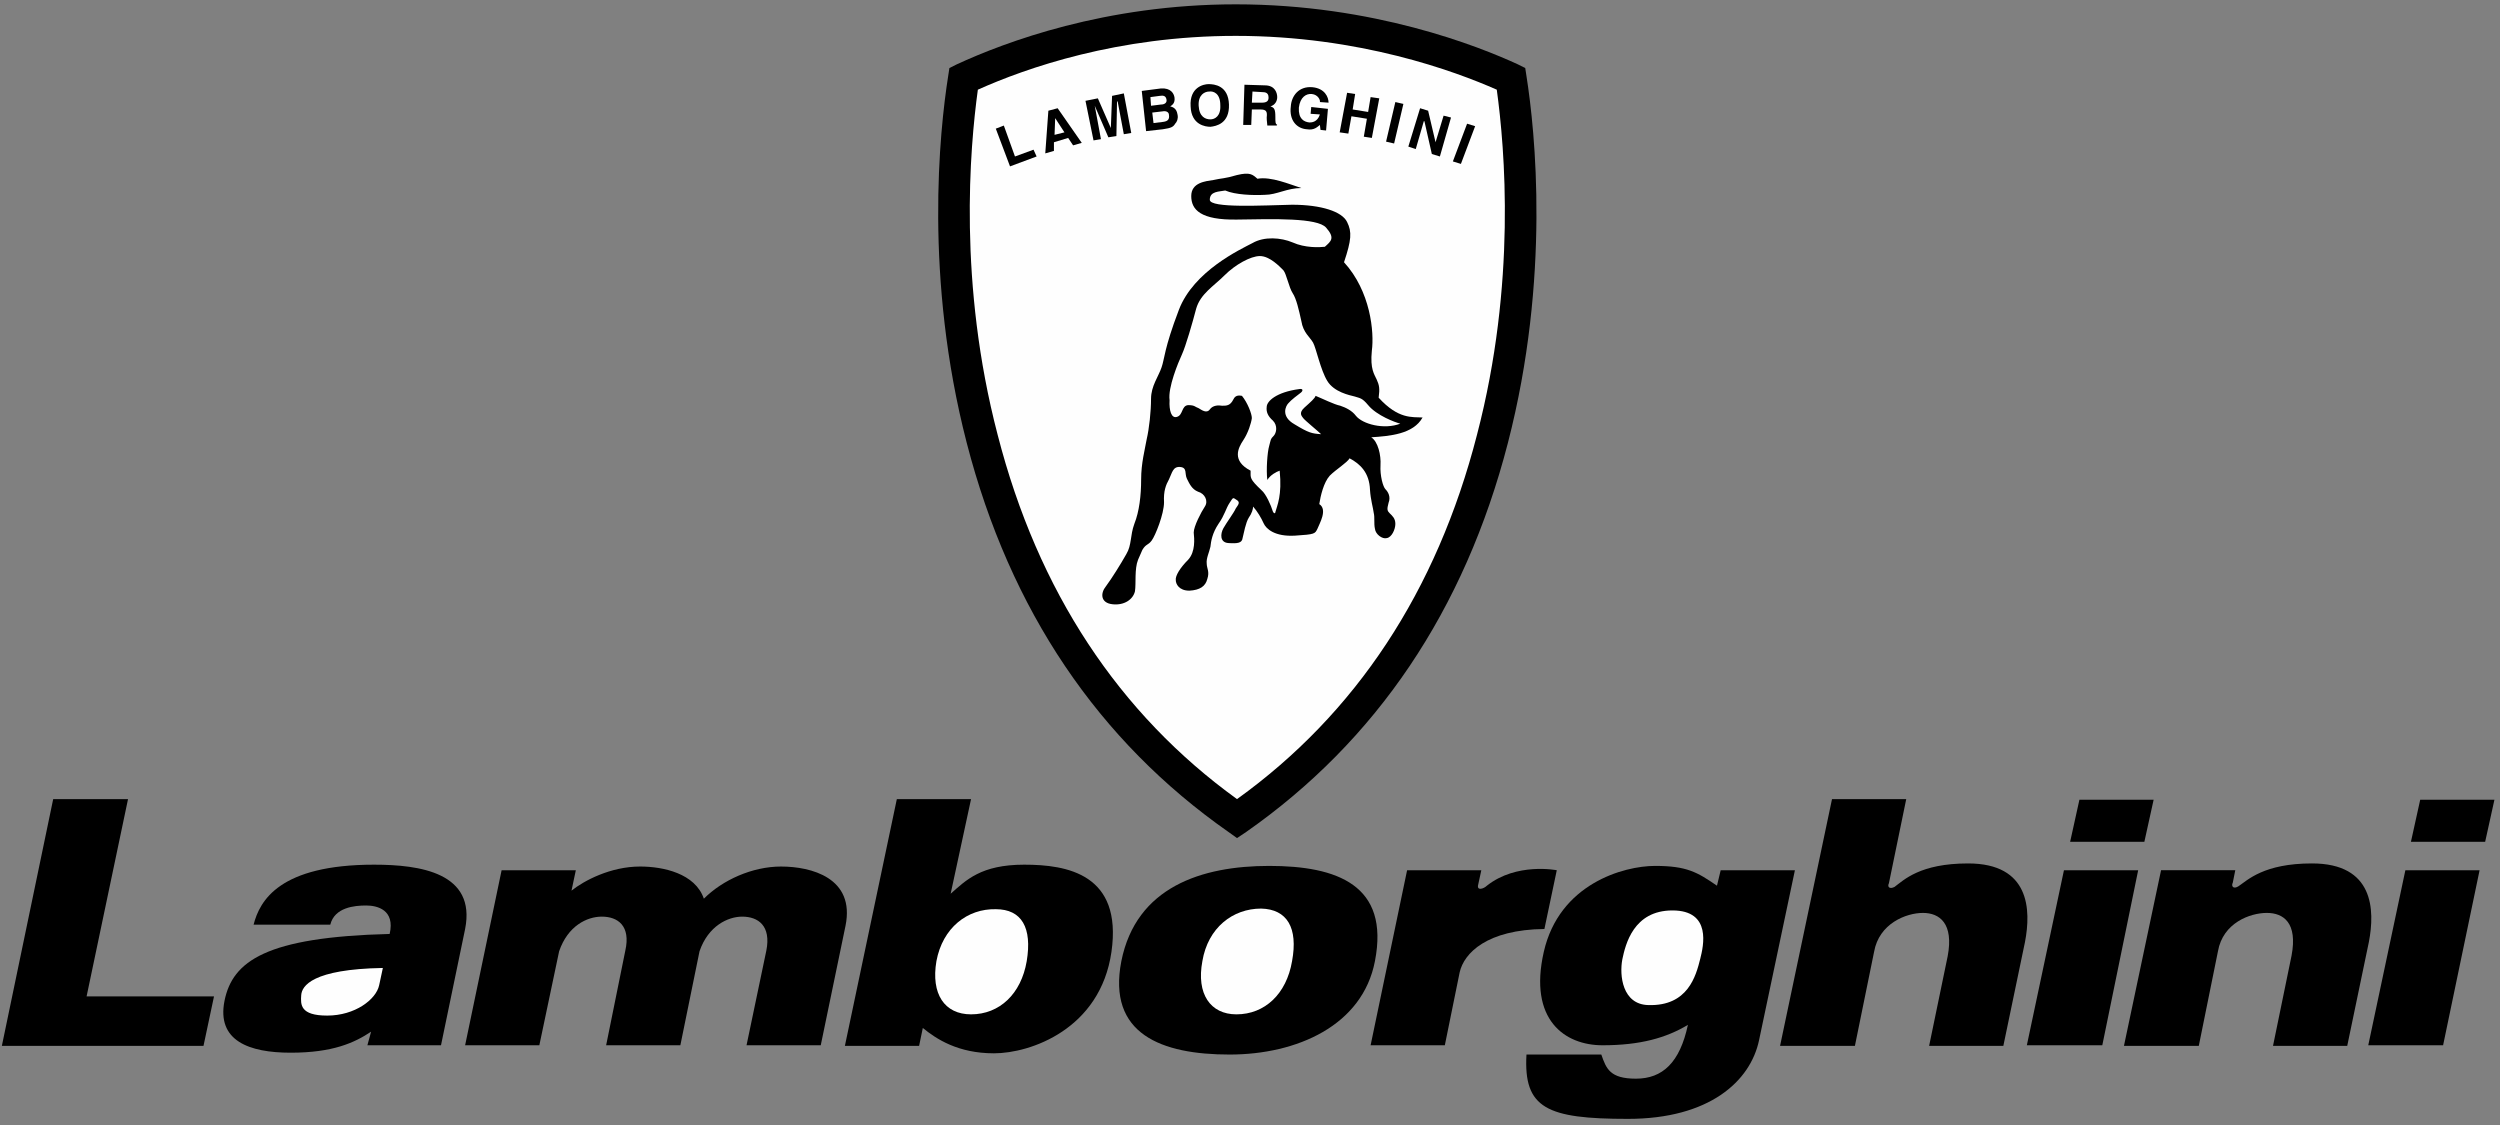
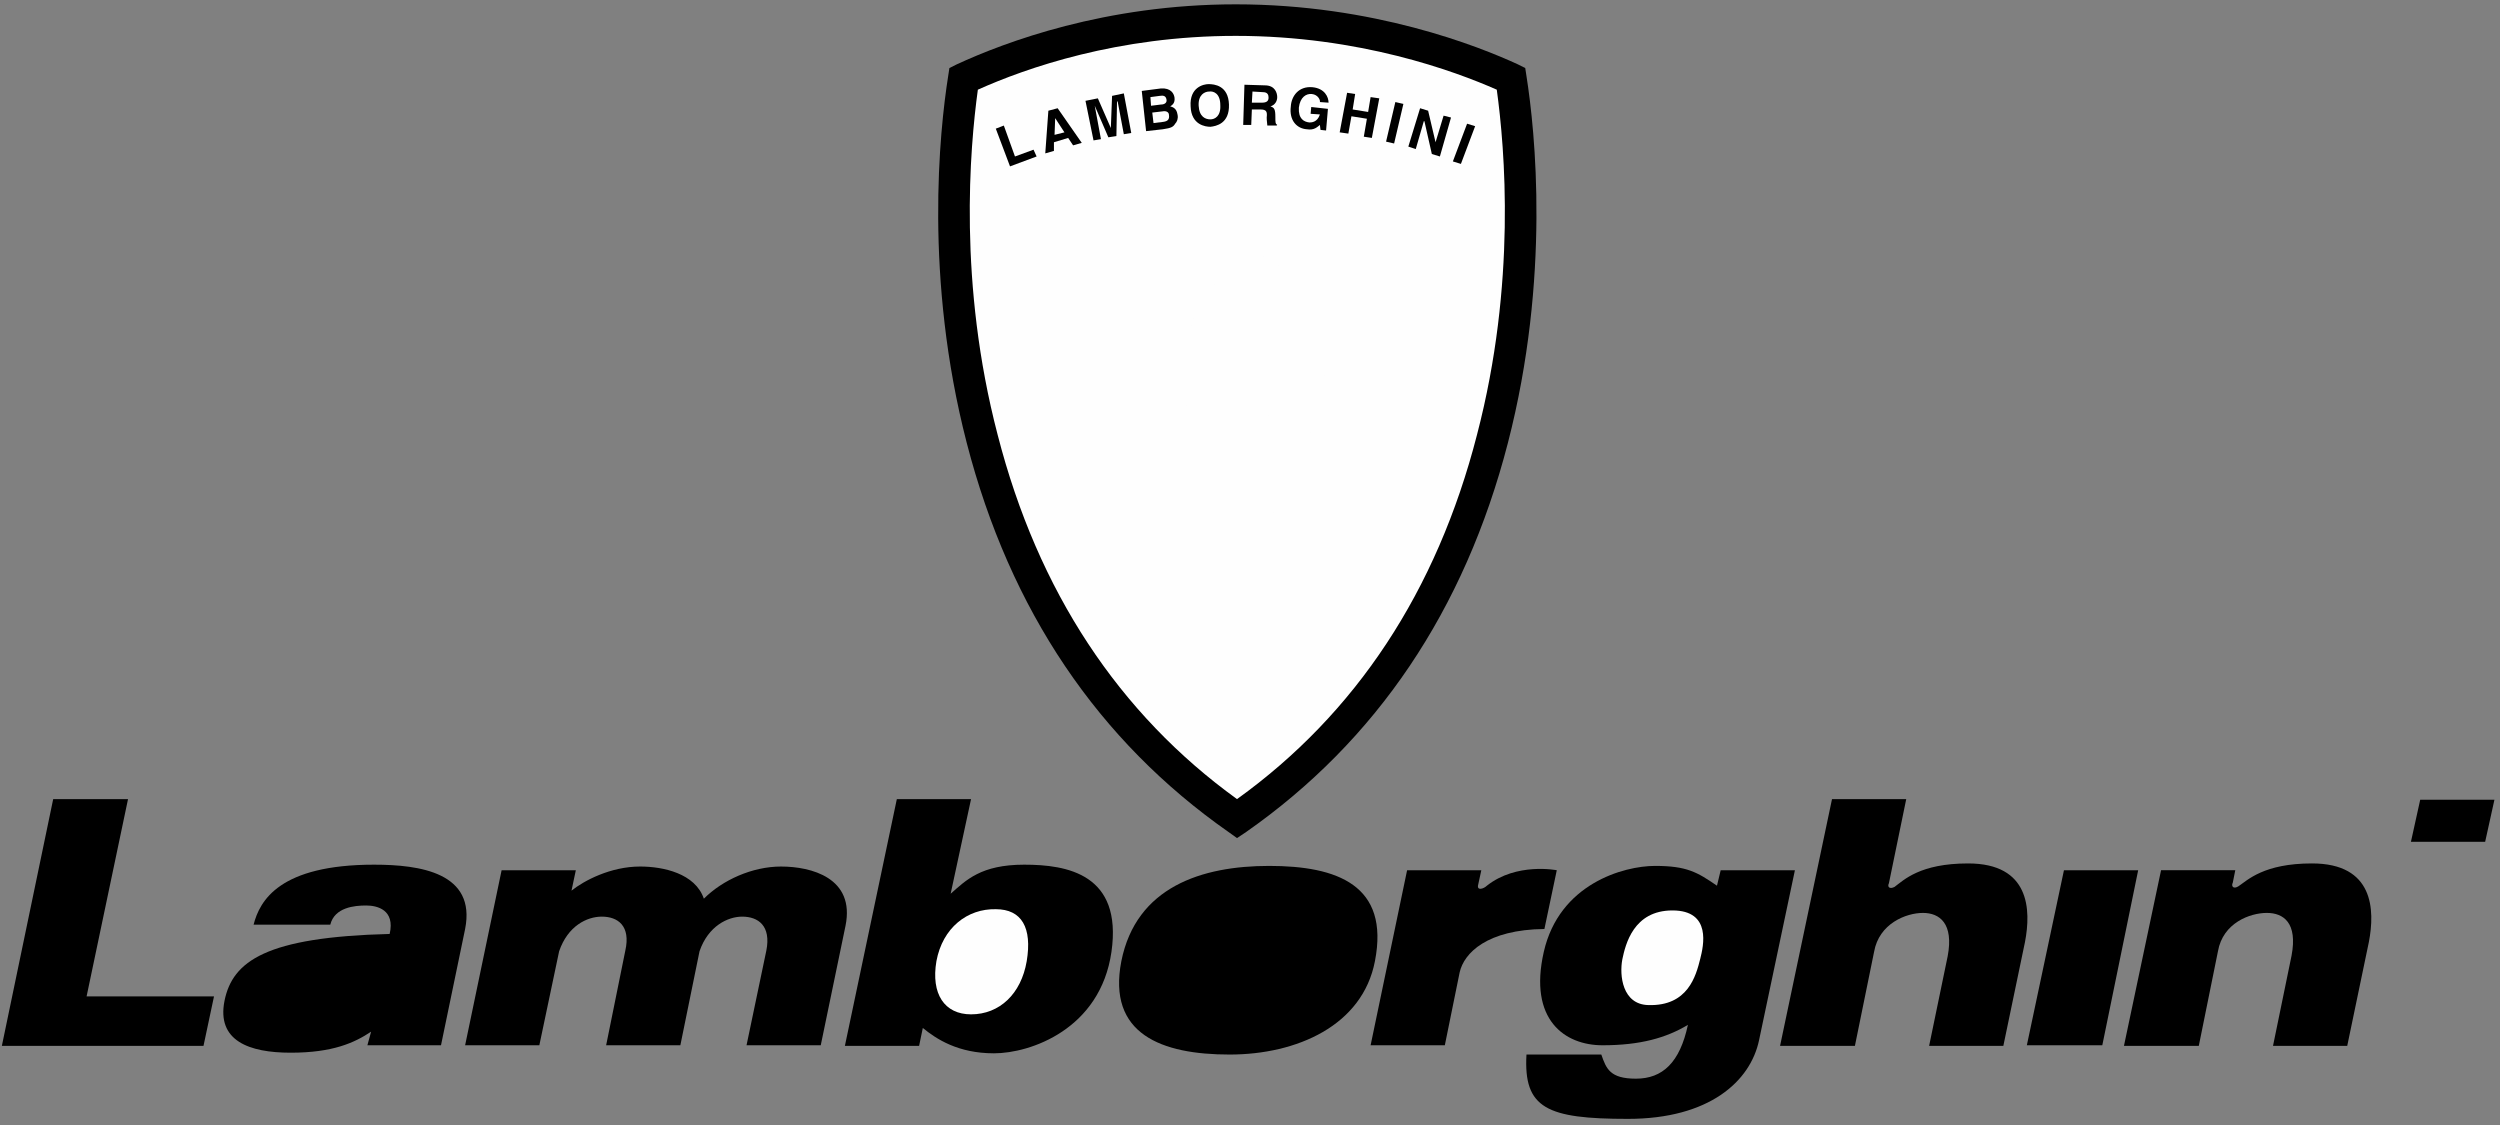
<svg xmlns="http://www.w3.org/2000/svg" xml:space="preserve" width="4.042in" height="1.819in" version="1.1" style="shape-rendering:geometricPrecision; text-rendering:geometricPrecision; image-rendering:optimizeQuality; fill-rule:evenodd; clip-rule:evenodd" viewBox="0 0 4042 1819">
  <rect x="0" y="0" width="4042" height="1819" fill="#808080" stroke="none" />
  <defs>
    <style type="text/css">
   
    .fil1 {fill:#FEFEFE;fill-rule:nonzero}
    .fil0 {fill:black;fill-rule:nonzero}
   
  </style>
  </defs>
  <g id="Layer_x0020_1">
    <path class="fil0" d="M2468 123l-2 -13 -12 -6c-63,-29 -233,-97 -456,-97 -211,0 -373,61 -451,97l-12 6 -2 13c-14,89 -39,326 30,593 70,271 213,482 423,629l14 10 15 -10c210,-147 353,-358 423,-629 69,-267 44,-504 30,-593z" />
    <path class="fil1" d="M2388 703c-65,253 -196,451 -388,589 -191,-138 -322,-336 -387,-589 -64,-245 -45,-463 -32,-558 78,-35 226,-87 417,-87 200,0 354,57 422,87 13,95 32,313 -32,558z" />
    <path class="fil0" d="M2275 1407l-59 283 120 0 24 -118c7,-31 44,-69 137,-70l20 -95c0,0 -65,-13 -113,25 -5,5 -17,9 -14,-2l5 -23 -120 0z" />
-     <polygon class="fil0" points="3362,1293 3347,1361 3467,1361 3482,1293 " />
    <polygon class="fil0" points="3337,1407 3457,1407 3399,1690 3277,1690 " />
    <polygon class="fil0" points="3913,1293 3898,1361 4018,1361 4033,1293 " />
-     <polygon class="fil0" points="3889,1407 4009,1407 3950,1690 3829,1690 " />
    <path class="fil0" d="M3494 1407l-60 284 121 0 31 -153c8,-46 52,-62 79,-62 27,0 50,16 40,69l-30 146 120 0 35 -168c10,-52 8,-127 -92,-127 -78,0 -104,27 -119,37 -8,5 -12,0 -9,-6l4 -20 -120 0z" />
    <path class="fil0" d="M2962 1292l-84 399 121 0 31 -152c8,-46 52,-63 79,-63 27,0 50,17 40,70l-30 145 120 0 35 -168c10,-52 8,-127 -92,-127 -78,0 -104,27 -119,38 -8,4 -12,0 -9,-6l28 -136 -120 0z" />
    <polygon class="fil0" points="207,1292 140,1611 346,1611 329,1691 3,1691 86,1292 " />
    <path class="fil0" d="M1263 1401c-47,0 -95,22 -125,52 -14,-41 -66,-52 -103,-52 -48,0 -91,23 -111,39l7 -33 -120 0 -59 283 120 0 32 -152c14,-41 45,-56 69,-56 26,0 47,15 38,55l-31 153 120 0 31 -152c14,-41 46,-56 69,-56 26,0 47,15 39,55l-32 153 120 0 40 -193c16,-78 -56,-96 -104,-96z" />
    <path class="fil0" d="M1656 1398c-70,0 -94,25 -119,47l33 -153 -120 0 -84 399 120 0 6 -29c22,18 57,41 115,41 59,0 172,-39 190,-164 18,-126 -72,-141 -141,-141z" />
    <path class="fil0" d="M2052 1400c-109,0 -215,34 -239,154 -23,118 65,151 175,151 109,0 215,-47 235,-151 24,-123 -61,-154 -171,-154z" />
    <path class="fil0" d="M605 1398c-153,0 -185,58 -195,97l124 0c7,-28 39,-31 58,-31 18,0 47,7 38,46 -200,5 -254,44 -267,108 -13,65 40,84 107,84 68,0 103,-16 130,-34l-6 22 119 0 39 -188c18,-91 -73,-104 -147,-104z" />
    <path class="fil0" d="M2782 1407l-6 25c-32,-22 -49,-32 -100,-32 -51,0 -155,29 -180,139 -25,110 34,151 95,151 61,0 103,-12 138,-33 -13,61 -41,87 -84,87 -42,0 -48,-16 -56,-39l-121 0c-5,87 33,104 164,104 132,0 198,-61 212,-127l58 -275 -120 0z" />
    <polygon class="fil0" points="1641,253 1671,242 1676,253 1633,269 1610,208 1623,203 " />
    <polygon class="fil0" points="1704,244 1690,248 1695,179 1710,175 1749,231 1735,235 1727,223 1704,230 " />
    <polygon class="fil0" points="1829,215 1817,217 1807,164 1806,164 1805,220 1792,222 1770,171 1770,171 1780,225 1768,227 1755,163 1775,159 1796,207 1796,207 1798,155 1817,151 " />
    <path class="fil0" d="M1846 147l31 -4c16,-1 21,8 22,15 1,9 -4,12 -7,14 9,2 11,8 12,14 1,6 -1,11 -4,14 -3,5 -6,7 -20,9l-27 3 -7 -65z" />
    <path class="fil0" d="M1954 136c9,0 32,2 33,33 1,31 -21,35 -30,36 -8,0 -31,-3 -32,-33 -2,-31 21,-36 29,-36z" />
    <path class="fil0" d="M2012 137l33 1c17,0 20,13 20,19 0,7 -4,13 -11,15 6,2 8,4 8,17 0,9 0,11 3,13l-1 1 -15 0c0,-3 -1,-7 -1,-13 1,-9 0,-13 -10,-13l-14 0 -1 25 -13 0 2 -65z" />
    <path class="fil0" d="M2120 173l27 3 -3 35 -9 -1 -1 -8c-4,3 -9,9 -21,7 -16,-1 -29,-14 -26,-37 1,-17 13,-33 35,-31 20,2 26,16 26,25l-14 -1c1,-3 -3,-12 -13,-13 -9,-1 -19,5 -21,22 -1,18 8,23 17,24 3,0 13,0 17,-13l-15 -1 1 -11z" />
    <polygon class="fil0" points="2185,188 2180,216 2166,214 2178,150 2191,152 2187,177 2212,181 2216,157 2230,159 2218,223 2205,221 2210,192 " />
    <polygon class="fil0" points="2254,232 2241,229 2256,165 2269,168 " />
    <polygon class="fil0" points="2334,187 2346,190 2328,253 2315,249 2303,196 2302,196 2289,241 2277,237 2296,175 2309,179 2321,230 2321,230 " />
    <polygon class="fil0" points="2362,265 2349,261 2372,200 2385,204 " />
-     <path class="fil0" d="M2090 392c-19,-8 -46,-10 -65,1 -19,10 -95,45 -119,108 -24,63 -23,79 -28,93 -5,15 -17,30 -17,51 0,20 -3,48 -7,65 -3,17 -9,39 -9,65 0,26 -3,52 -11,72 -7,19 -4,34 -13,49 -9,16 -24,40 -33,52 -9,11 -9,27 11,29 19,2 33,-8 36,-21 2,-13 -1,-36 5,-51l7 -16c6,-10 9,-7 15,-15 6,-8 20,-43 20,-62 -1,-18 3,-28 8,-37 5,-10 6,-21 18,-20 12,1 7,11 11,19 4,8 8,17 18,21 11,3 17,15 11,24 -6,9 -18,32 -18,42 1,10 3,31 -9,44 -13,13 -21,26 -20,33 0,6 5,17 22,17 17,-1 26,-7 29,-19 4,-12 -1,-17 -1,-25 -1,-8 4,-18 6,-27 1,-9 3,-22 13,-37 10,-14 12,-25 18,-34 6,-9 5,-9 11,-5 7,4 3,8 -1,14 -3,7 -15,23 -20,32 -5,9 -6,23 8,24 15,1 22,0 23,-8 2,-8 5,-25 10,-33 5,-7 7,-14 7,-18 7,8 13,18 17,27 4,9 18,22 51,20 32,-2 32,-3 36,-11 3,-8 17,-31 3,-40 2,-13 7,-35 17,-46 10,-10 28,-21 32,-28 17,9 32,23 33,51 1,16 5,29 6,37 2,8 0,17 2,26 1,9 12,17 19,15 8,-1 14,-14 14,-23 0,-9 -5,-13 -9,-17 -4,-4 -5,-6 -2,-17 4,-10 -1,-18 -5,-22 -4,-4 -9,-22 -8,-39 1,-16 -4,-38 -15,-45 30,-2 68,-5 83,-32 -17,-1 -39,3 -71,-32 2,-15 1,-20 -3,-29 -4,-9 -11,-17 -8,-47 4,-30 -2,-96 -45,-143 12,-36 13,-49 5,-65 -8,-17 -42,-28 -89,-28 -46,1 -133,6 -133,-8 0,-14 15,-13 25,-15 16,7 45,8 64,7 19,0 36,-11 59,-11 -19,-6 -49,-19 -71,-15 -8,-7 -12,-11 -33,-6 -20,6 -25,5 -38,8 -13,2 -36,4 -36,26 0,22 15,39 74,38 60,-1 130,-3 144,13 15,17 8,22 -2,31 -9,1 -32,2 -52,-7z" />
    <path class="fil1" d="M2062 828c3,-11 11,-27 7,-67 -6,2 -15,7 -20,15 -2,-16 0,-45 3,-55 3,-11 2,-11 7,-16 5,-5 7,-17 -1,-25 -8,-7 -11,-14 -10,-22 0,-9 15,-24 53,-29 6,-1 6,3 2,6 -4,3 -16,12 -20,17 -4,4 -13,21 10,34 23,14 28,15 43,16 -5,-5 -26,-22 -29,-26 -2,-3 -8,-8 2,-17 10,-9 17,-15 18,-19 10,4 30,14 40,16 9,3 19,8 25,16 11,14 46,23 72,13 -8,-2 -38,-13 -52,-30 -10,-12 -13,-11 -22,-14 -8,-2 -33,-7 -44,-25 -11,-18 -18,-53 -23,-62 -5,-9 -16,-16 -19,-35 -4,-18 -8,-36 -14,-45 -6,-9 -10,-31 -15,-37 -6,-6 -22,-23 -38,-23 -15,0 -40,14 -57,31 -18,18 -39,30 -46,54 -6,23 -17,61 -23,74 -6,13 -23,54 -20,74 -1,17 3,30 12,27 10,-3 7,-18 18,-19 11,0 11,3 17,5 5,3 13,9 18,2 5,-7 14,-7 20,-6 7,0 13,0 18,-10 4,-9 12,-6 14,-6 9,11 16,29 16,36 -1,8 -6,24 -14,36 -8,12 -19,33 12,49 0,12 -2,13 18,32 7,6 15,24 18,34 1,3 4,4 4,1z" />
    <polygon class="fil1" points="1705,218 1721,214 1706,191 1706,191 " />
    <path class="fil1" d="M1865 199l16 -2c7,-1 10,-4 9,-11 0,-5 -5,-7 -10,-6l-17 2 2 17z" />
    <path class="fil1" d="M1861 171l16 -2c6,0 10,-3 9,-8 -1,-6 -5,-7 -11,-6l-15 2 1 14z" />
    <path class="fil1" d="M1957 193c7,0 17,-5 16,-23 0,-19 -11,-23 -18,-22 -7,0 -18,5 -17,23 1,18 11,22 19,22z" />
    <path class="fil1" d="M2040 166c7,0 11,-2 11,-8 0,-4 -1,-9 -9,-9l-17 -1 -1 18 16 0z" />
    <path class="fil1" d="M1660 1554c-9,53 -44,86 -90,86 -43,0 -65,-33 -56,-86 10,-54 50,-85 96,-84 42,0 59,30 50,84z" />
-     <path class="fil1" d="M2089 1554c-9,53 -44,86 -90,86 -42,0 -65,-33 -55,-86 9,-54 49,-85 95,-85 42,1 60,31 50,85z" />
-     <path class="fil1" d="M529 1642c-44,0 -43,-18 -42,-33 1,-15 18,-42 132,-44l-6 28c-5,23 -39,49 -84,49z" />
    <path class="fil1" d="M2749 1550c-7,28 -20,77 -84,75 -42,-1 -47,-48 -42,-74 5,-24 18,-79 81,-79 64,0 50,58 45,78z" />
  </g>
</svg>